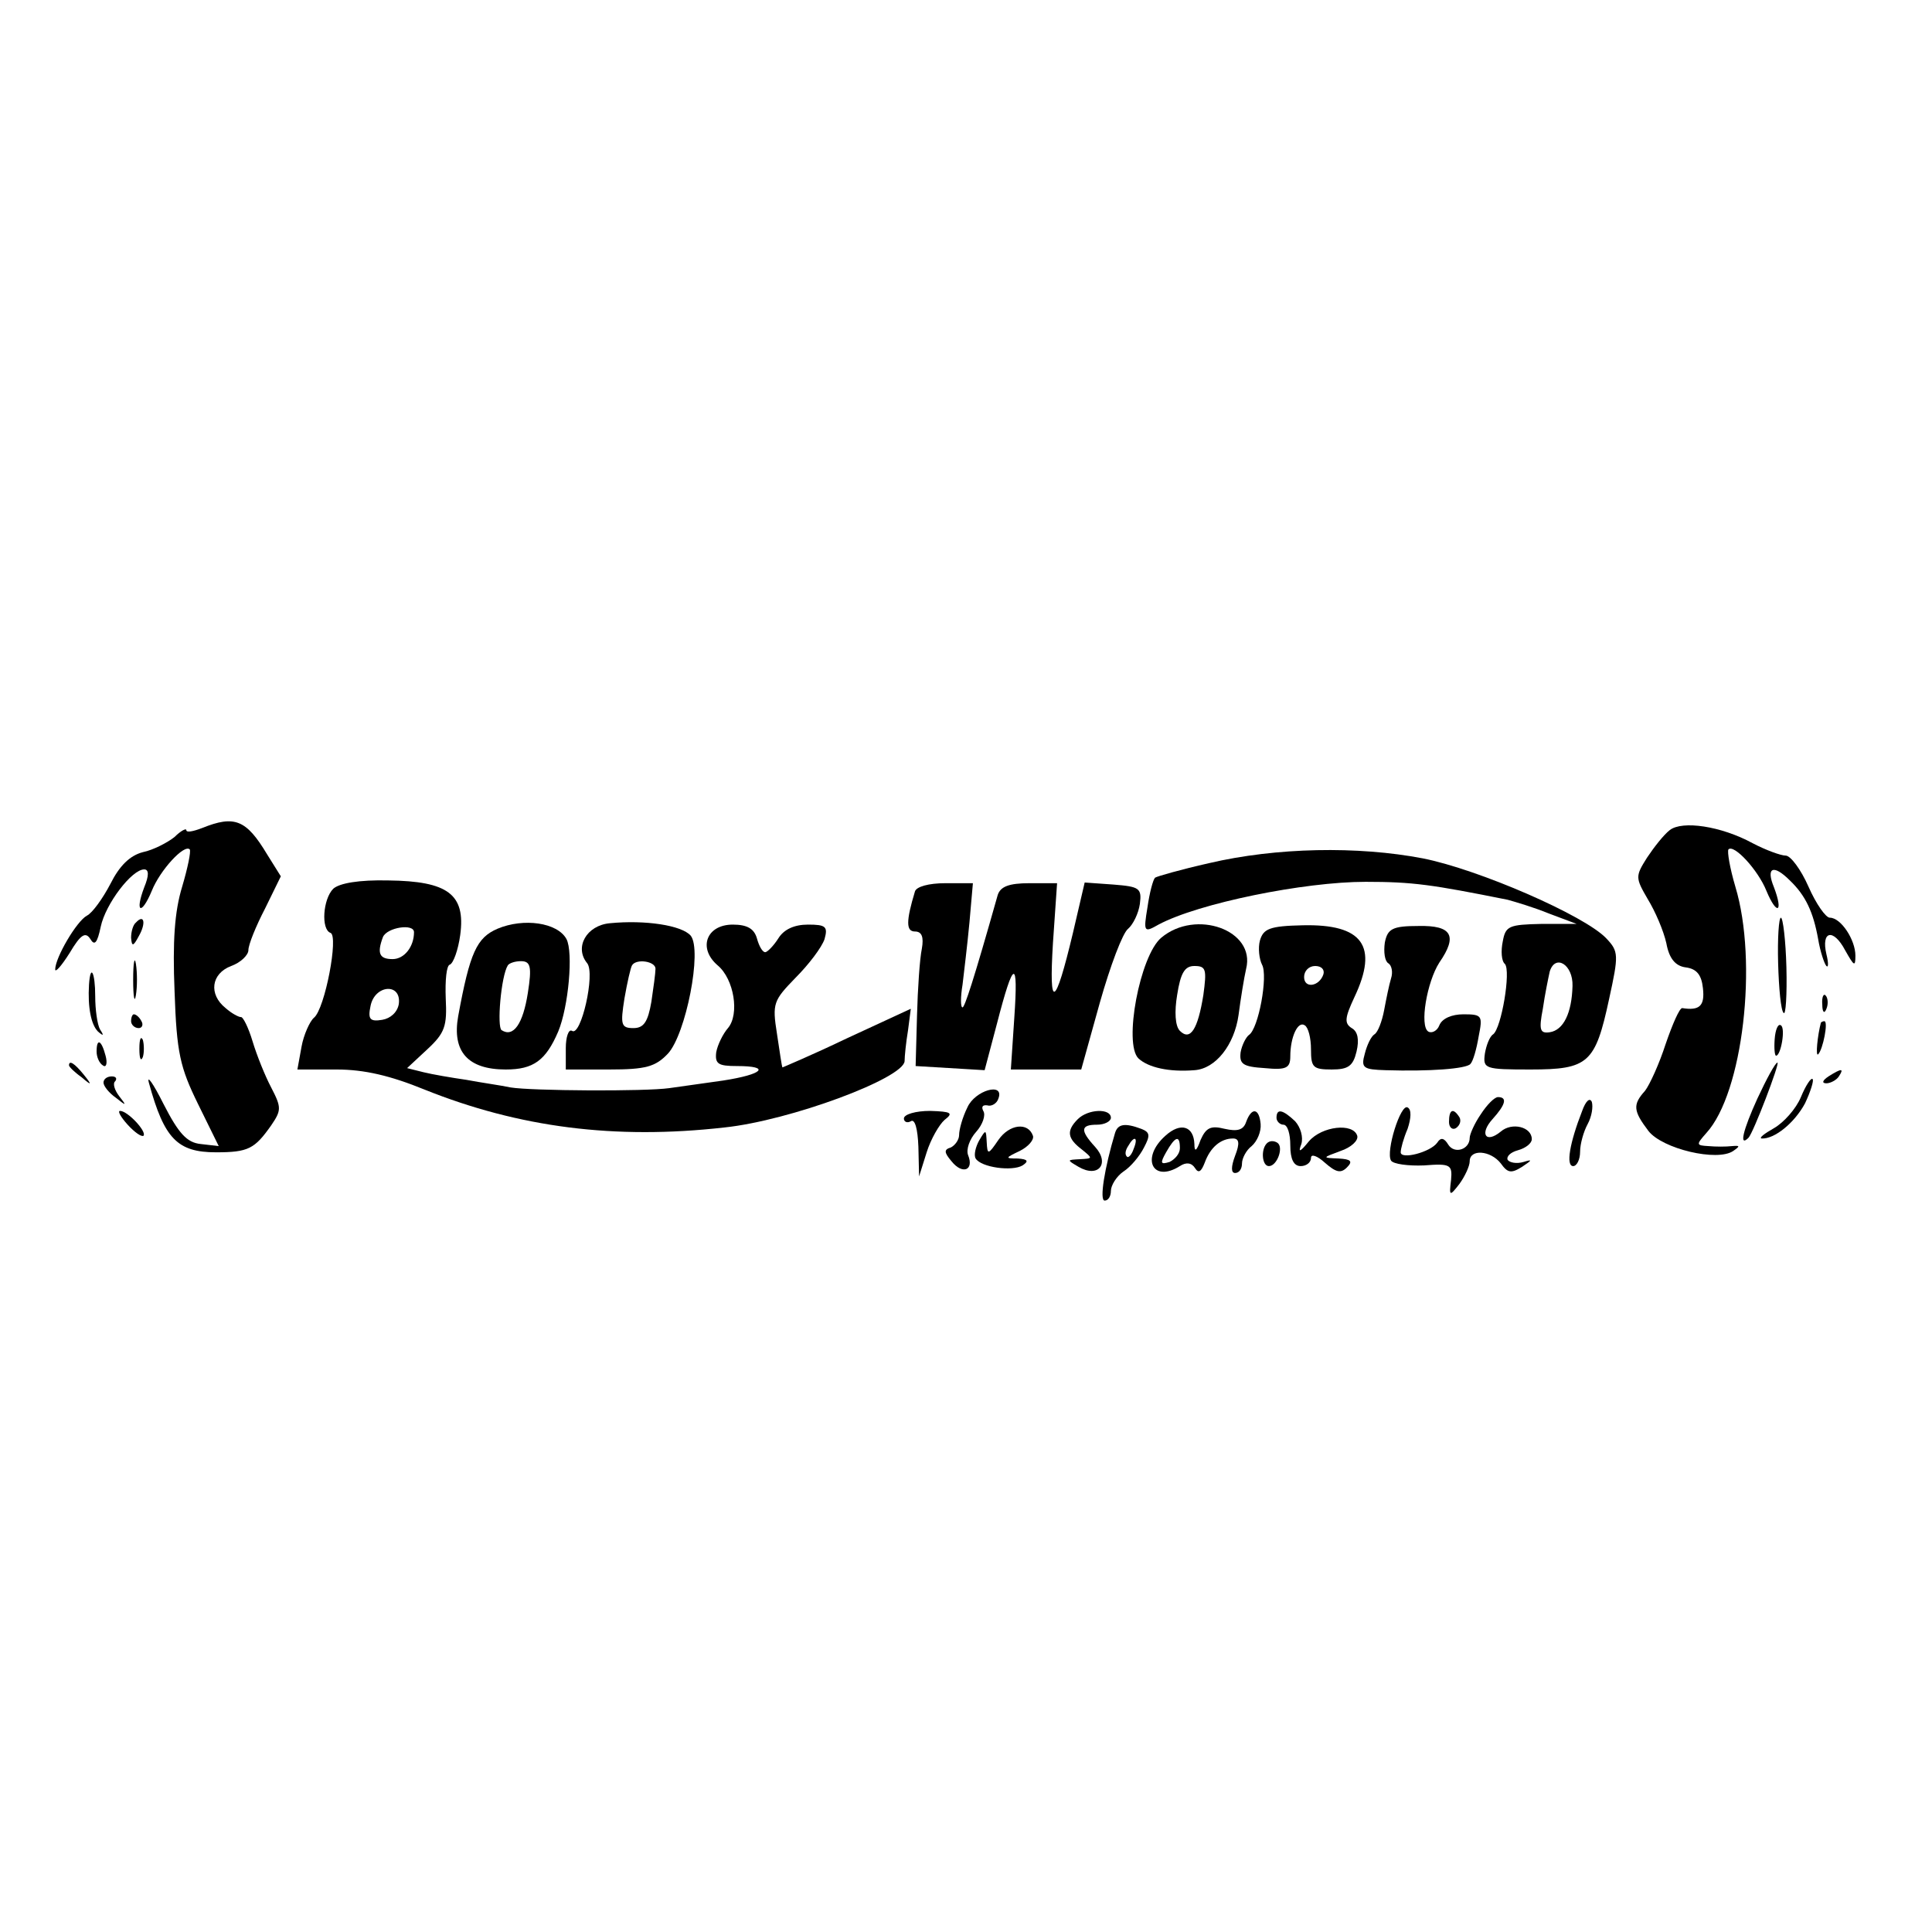
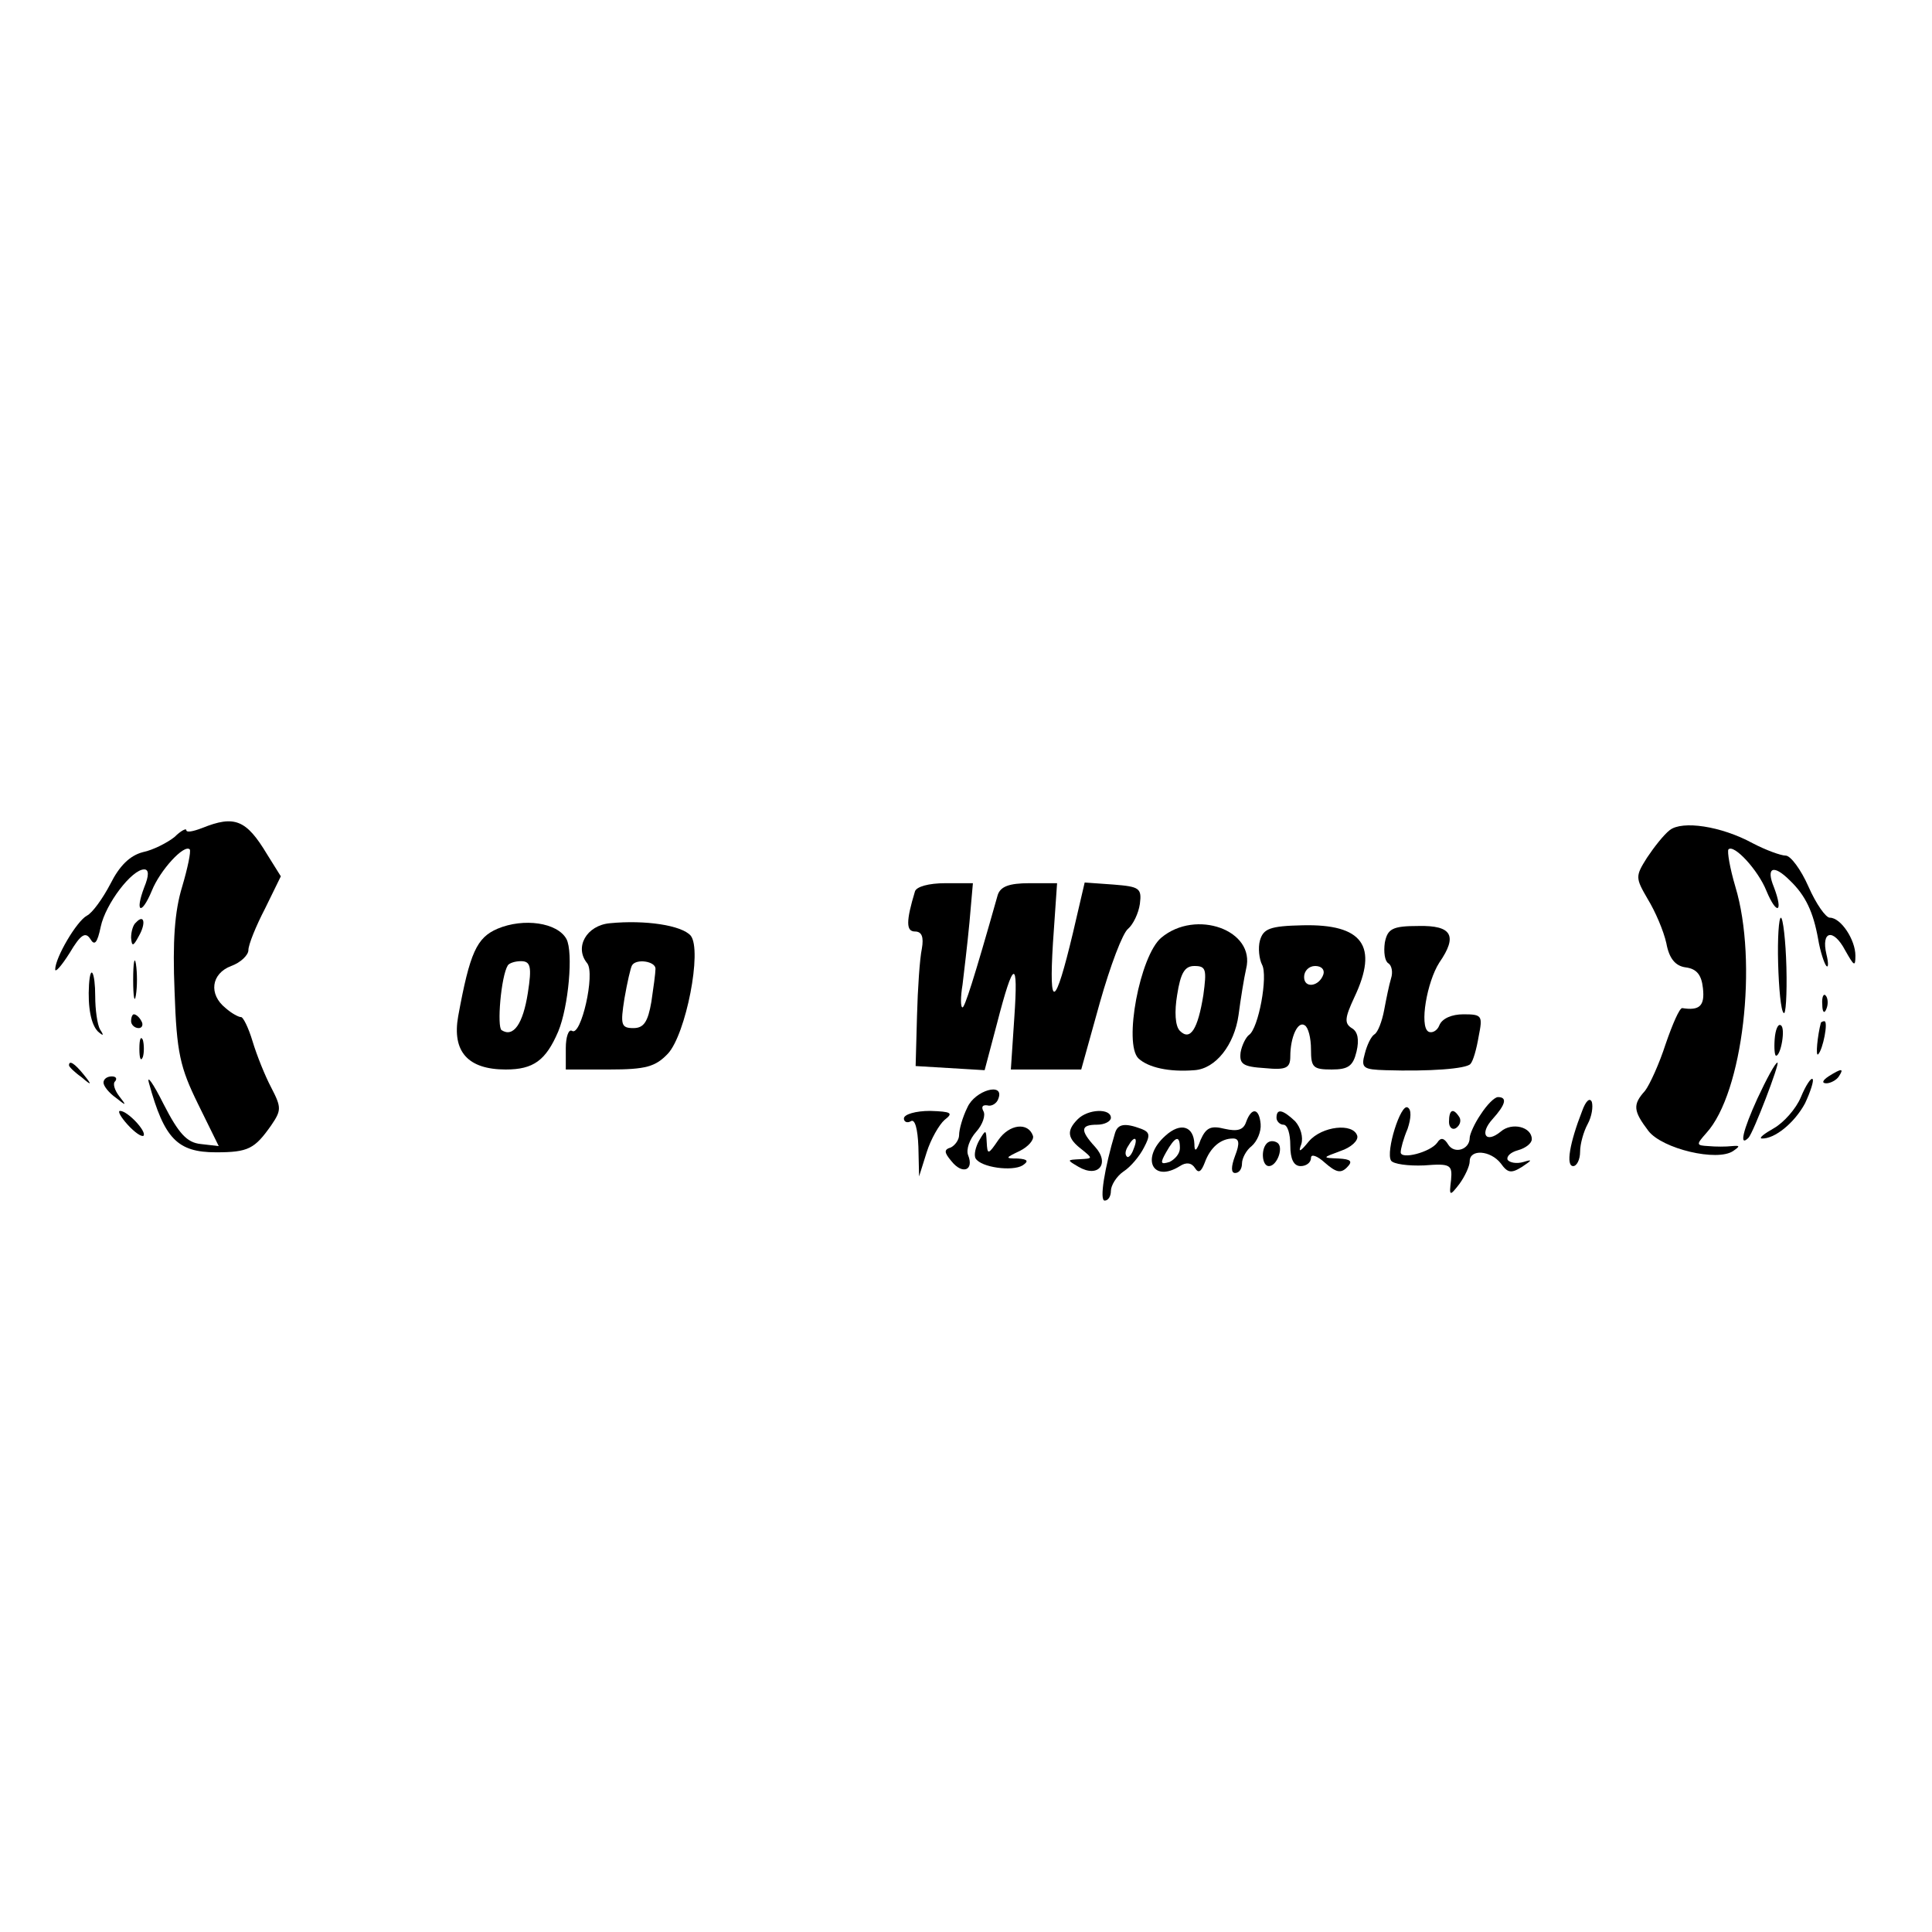
<svg xmlns="http://www.w3.org/2000/svg" version="1.0" width="280pt" height="280pt" viewBox="0 0 280 280" preserveAspectRatio="xMidYMid meet">
  <g transform="translate(0,280) scale(0.1,-0.1)" fill="#000000" stroke="none">
    <path d="M293 1600 c-13 -5 -23 -7 -23 -3 0 3 -8 -1 -17 -10 -10 -8 -31 -19 -46 -22 -19 -5 -34 -20 -47 -46 -11 -21 -26 -42 -34 -46 -15 -8 -46 -61 -46 -78 0 -5 9 5 21 24 16 27 23 31 30 20 6 -10 10 -6 15 18 7 33 45 83 63 83 7 0 7 -9 0 -26 -14 -37 -4 -41 11 -5 12 30 47 68 55 60 2 -3 -3 -27 -11 -54 -11 -36 -14 -79 -11 -152 3 -89 8 -110 34 -163 l30 -61 -26 3 c-20 2 -32 15 -54 58 -15 30 -25 44 -21 30 22 -80 41 -100 97 -100 47 0 56 5 80 39 15 22 15 26 0 55 -9 17 -21 47 -27 67 -6 20 -14 36 -17 35 -3 0 -13 5 -22 13 -25 20 -21 50 8 61 14 5 25 16 25 23 0 8 11 35 24 60 l23 47 -20 32 c-30 50 -47 57 -94 38z" />
    <path d="M2420 1597 c-9 -7 -23 -25 -33 -40 -17 -27 -17 -29 1 -60 11 -18 23 -46 27 -64 4 -22 13 -33 28 -35 16 -2 23 -11 25 -30 3 -26 -5 -33 -30 -29 -4 0 -14 -23 -24 -52 -9 -28 -23 -59 -30 -68 -18 -20 -17 -29 5 -58 20 -26 100 -45 123 -29 10 7 10 8 -2 7 -8 -1 -24 -1 -34 0 -18 1 -18 2 -3 19 53 58 75 248 42 357 -8 27 -12 51 -10 54 8 8 43 -30 55 -60 15 -36 25 -32 11 5 -12 29 -1 34 23 10 23 -22 34 -46 41 -85 3 -18 9 -36 12 -39 3 -3 3 5 0 17 -8 34 10 38 27 6 13 -23 15 -25 15 -8 0 23 -21 55 -37 55 -6 0 -20 20 -31 45 -11 25 -26 45 -33 45 -7 0 -29 8 -48 18 -46 25 -102 33 -120 19z" />
-     <path d="M1752 1549 c-40 -9 -75 -19 -78 -21 -3 -3 -8 -22 -11 -43 -6 -36 -5 -37 16 -25 58 31 211 62 300 62 69 0 96 -4 206 -26 11 -3 38 -11 60 -20 l40 -15 -51 0 c-47 -1 -52 -3 -56 -25 -3 -14 -2 -29 3 -33 9 -10 -5 -93 -17 -102 -5 -3 -10 -16 -12 -28 -3 -22 0 -23 66 -23 84 0 94 9 114 102 14 64 14 69 -4 88 -31 33 -185 100 -266 116 -94 18 -212 16 -310 -7z m527 -178 c-1 -39 -13 -64 -33 -67 -14 -2 -16 3 -10 34 3 21 8 45 10 54 8 26 34 10 33 -21z" />
-     <path d="M483 1512 c-15 -15 -18 -59 -4 -64 12 -4 -8 -110 -24 -123 -6 -5 -15 -25 -18 -42 l-6 -33 57 0 c40 0 78 -9 127 -29 137 -55 276 -73 435 -55 95 10 259 71 261 96 0 7 2 27 5 45 l4 31 -93 -43 c-50 -24 -93 -42 -93 -42 -1 1 -4 23 -8 49 -7 44 -5 48 27 81 19 19 38 44 42 56 5 18 2 21 -24 21 -20 0 -35 -7 -43 -20 -7 -11 -16 -20 -19 -20 -4 0 -9 9 -12 20 -4 14 -14 20 -35 20 -38 0 -51 -34 -22 -59 24 -20 32 -71 15 -91 -7 -8 -15 -24 -17 -35 -2 -17 3 -20 30 -20 50 0 38 -12 -20 -21 -29 -4 -64 -9 -78 -11 -35 -5 -200 -4 -230 1 -14 3 -43 7 -64 11 -21 3 -50 8 -62 11 l-24 6 29 27 c26 24 29 34 27 74 -1 26 1 48 6 49 5 2 12 21 15 43 8 59 -18 78 -104 79 -43 1 -71 -4 -80 -12z m117 -63 c0 -21 -14 -39 -31 -39 -19 0 -23 8 -14 32 6 14 45 20 45 7z m-22 -104 c-2 -12 -12 -21 -24 -23 -18 -3 -21 1 -17 20 6 31 45 34 41 3z" />
    <path d="M1326 1508 c-13 -43 -13 -58 0 -58 10 0 13 -8 10 -25 -3 -14 -6 -58 -7 -97 l-2 -73 50 -3 50 -3 18 68 c24 93 31 95 25 8 l-5 -75 51 0 51 0 27 97 c15 53 33 101 41 107 7 6 15 22 17 36 3 23 -1 25 -38 28 l-42 3 -17 -73 c-26 -109 -35 -113 -29 -15 l6 87 -40 0 c-30 0 -42 -5 -46 -17 -35 -124 -48 -163 -51 -163 -3 0 -3 15 0 33 2 17 7 58 10 90 l5 57 -40 0 c-24 0 -42 -5 -44 -12z" />
    <path d="M197 1463 c-4 -3 -7 -13 -7 -22 1 -13 3 -13 11 2 11 19 8 33 -4 20z" />
    <path d="M721 1454 c-30 -13 -40 -34 -57 -127 -9 -51 14 -77 69 -77 40 0 58 13 76 55 15 36 22 115 12 134 -13 24 -62 31 -100 15z m44 -93 c-7 -45 -21 -65 -38 -54 -7 4 -1 78 9 94 2 3 10 6 19 6 14 0 16 -8 10 -46z" />
    <path d="M884 1462 c-34 -3 -52 -35 -33 -58 12 -15 -9 -107 -22 -98 -5 3 -9 -9 -9 -25 l0 -31 63 0 c53 0 67 4 85 23 26 28 50 150 33 171 -13 15 -66 23 -117 18z m66 -66 c0 -6 -3 -28 -6 -48 -5 -29 -11 -38 -26 -38 -18 0 -19 5 -13 43 4 23 9 45 11 48 6 10 34 6 34 -5z" />
    <path d="M2577 1404 c1 -36 4 -69 8 -72 3 -4 5 26 4 66 -1 39 -5 72 -8 72 -3 0 -5 -30 -4 -66z" />
    <path d="M1683 1441 c-31 -26 -55 -154 -33 -175 14 -13 44 -20 81 -17 31 2 58 37 64 80 3 23 8 54 11 67 14 56 -73 87 -123 45z m61 -83 c-8 -50 -19 -67 -34 -52 -7 7 -8 28 -4 52 5 32 11 42 25 42 17 0 18 -5 13 -42z" />
    <path d="M1826 1437 c-3 -11 -1 -27 3 -35 9 -16 -5 -93 -19 -102 -4 -3 -10 -14 -12 -25 -2 -17 3 -21 35 -23 31 -3 37 0 37 17 0 28 11 52 21 45 5 -3 9 -18 9 -35 0 -26 3 -29 30 -29 24 0 31 5 36 26 4 17 2 29 -7 34 -11 7 -10 15 4 45 35 74 12 106 -75 104 -48 -1 -57 -5 -62 -22z m92 -49 c-6 -18 -28 -21 -28 -4 0 9 7 16 16 16 9 0 14 -5 12 -12z" />
    <path d="M2007 1434 c-2 -14 0 -27 5 -30 5 -3 7 -13 4 -22 -3 -10 -7 -30 -10 -46 -3 -16 -9 -32 -14 -35 -5 -3 -11 -16 -14 -28 -6 -21 -2 -23 30 -24 64 -2 117 2 123 9 4 4 9 22 12 40 6 30 5 32 -22 32 -17 0 -31 -6 -35 -16 -3 -8 -11 -12 -16 -9 -13 8 -2 72 16 100 27 39 18 54 -30 53 -38 0 -45 -4 -49 -24z" />
    <path d="M193 1380 c0 -25 2 -35 4 -22 2 12 2 32 0 45 -2 12 -4 2 -4 -23z" />
    <path d="M129 1373 c-2 -33 3 -58 13 -68 8 -7 9 -6 3 3 -4 7 -7 29 -7 48 0 35 -7 48 -9 17z" />
    <path d="M2641 1344 c0 -11 3 -14 6 -6 3 7 2 16 -1 19 -3 4 -6 -2 -5 -13z" />
    <path d="M190 1320 c0 -5 5 -10 11 -10 5 0 7 5 4 10 -3 6 -8 10 -11 10 -2 0 -4 -4 -4 -10z" />
    <path d="M2572 1294 c-1 -13 0 -24 2 -24 7 0 14 40 7 44 -4 3 -8 -6 -9 -20z" />
    <path d="M2639 1318 c-5 -19 -8 -50 -4 -46 7 7 15 48 9 48 -2 0 -4 -1 -5 -2z" />
    <path d="M202 1280 c0 -14 2 -19 5 -12 2 6 2 18 0 25 -3 6 -5 1 -5 -13z" />
-     <path d="M140 1276 c0 -8 4 -17 9 -20 5 -4 7 3 4 14 -6 23 -13 26 -13 6z" />
    <path d="M100 1256 c0 -2 8 -10 18 -17 15 -13 16 -12 3 4 -13 16 -21 21 -21 13z" />
    <path d="M2547 1208 c-21 -46 -27 -71 -13 -57 7 7 46 109 42 109 -3 0 -16 -24 -29 -52z" />
    <path d="M2650 1240 c-9 -6 -10 -10 -3 -10 6 0 15 5 18 10 8 12 4 12 -15 0z" />
    <path d="M150 1231 c0 -5 8 -15 18 -22 15 -12 16 -12 5 2 -7 9 -10 19 -6 22 3 4 1 7 -5 7 -7 0 -12 -4 -12 -9z" />
    <path d="M2610 1210 c-7 -17 -25 -37 -39 -45 -14 -8 -22 -14 -18 -15 19 -1 48 23 63 51 8 17 13 33 11 35 -2 3 -10 -9 -17 -26z" />
    <path d="M1402 1195 c-7 -14 -12 -32 -12 -40 0 -7 -6 -15 -12 -18 -10 -3 -10 -7 1 -20 16 -20 33 -13 24 9 -3 8 2 23 12 34 9 10 14 24 10 30 -3 6 -1 9 6 8 6 -2 14 3 16 10 9 24 -34 12 -45 -13z" />
    <path d="M2146 1185 c-9 -13 -16 -29 -16 -34 0 -17 -22 -24 -31 -10 -6 10 -11 11 -16 3 -10 -14 -53 -25 -53 -14 0 5 4 20 10 34 5 15 6 28 0 31 -10 6 -32 -64 -24 -77 3 -5 25 -8 48 -7 38 3 41 1 39 -21 -3 -24 -2 -24 12 -6 8 11 15 26 15 33 0 18 30 16 45 -3 10 -14 15 -15 31 -5 15 10 15 11 2 7 -10 -3 -20 -1 -23 3 -2 5 4 11 15 14 11 3 20 10 20 16 0 18 -29 25 -45 11 -22 -18 -31 -3 -12 18 19 21 22 32 8 32 -5 0 -16 -11 -25 -25z" />
    <path d="M2293 1190 c-18 -46 -24 -80 -13 -80 5 0 10 9 10 21 0 11 5 29 11 40 6 11 8 25 6 32 -3 7 -9 1 -14 -13z" />
    <path d="M185 1170 c10 -11 20 -18 23 -16 5 6 -23 36 -34 36 -4 0 1 -9 11 -20z" />
    <path d="M1310 1179 c0 -5 5 -7 10 -4 6 4 10 -11 11 -37 l1 -43 11 35 c6 19 18 40 26 47 13 10 10 12 -21 13 -21 0 -38 -5 -38 -11z" />
    <path d="M1562 1178 c-17 -17 -15 -28 6 -44 16 -13 16 -13 -3 -14 -19 -1 -19 -1 -2 -11 29 -17 46 5 24 29 -22 24 -21 32 3 32 11 0 20 5 20 10 0 14 -33 13 -48 -2z" />
    <path d="M1806 1174 c-4 -12 -13 -14 -31 -10 -20 5 -27 2 -35 -16 -6 -17 -9 -18 -9 -6 -1 26 -20 32 -42 12 -36 -32 -19 -69 21 -44 9 6 17 5 22 -3 5 -8 9 -5 14 8 8 22 23 35 41 35 9 0 10 -7 3 -25 -6 -16 -6 -25 0 -25 6 0 10 6 10 14 0 7 6 19 14 25 8 7 14 21 13 32 -2 23 -13 25 -21 3z m-96 -38 c0 -8 -7 -16 -15 -20 -13 -4 -14 -2 -5 14 13 23 20 26 20 6z" />
    <path d="M1850 1180 c0 -5 5 -10 10 -10 6 0 10 -13 10 -30 0 -20 5 -30 15 -30 8 0 15 5 15 12 0 6 9 3 20 -7 16 -14 23 -16 32 -7 9 9 6 12 -12 13 -24 1 -24 1 3 11 15 5 26 15 24 22 -6 19 -51 14 -70 -8 -13 -16 -16 -17 -11 -4 3 10 -1 24 -9 33 -18 17 -27 19 -27 5z" />
    <path d="M2100 1174 c0 -8 5 -12 10 -9 6 4 8 11 5 16 -9 14 -15 11 -15 -7z" />
    <path d="M1447 1148 c-15 -22 -16 -22 -17 -3 -1 18 -1 19 -11 2 -5 -9 -8 -21 -5 -26 8 -13 53 -19 68 -10 9 6 8 9 -7 10 -19 0 -18 1 3 11 12 6 21 16 19 22 -7 20 -34 17 -50 -6z" />
    <path d="M1616 1158 c-15 -50 -23 -98 -15 -98 5 0 9 6 9 14 0 8 8 21 18 28 11 7 24 23 30 35 9 17 9 22 -4 27 -24 9 -34 7 -38 -6z m27 -23 c-3 -9 -8 -14 -10 -11 -3 3 -2 9 2 15 9 16 15 13 8 -4z" />
    <path d="M1836 1143 c-9 -9 -7 -33 3 -33 12 0 22 28 12 34 -5 3 -11 3 -15 -1z" />
  </g>
</svg>